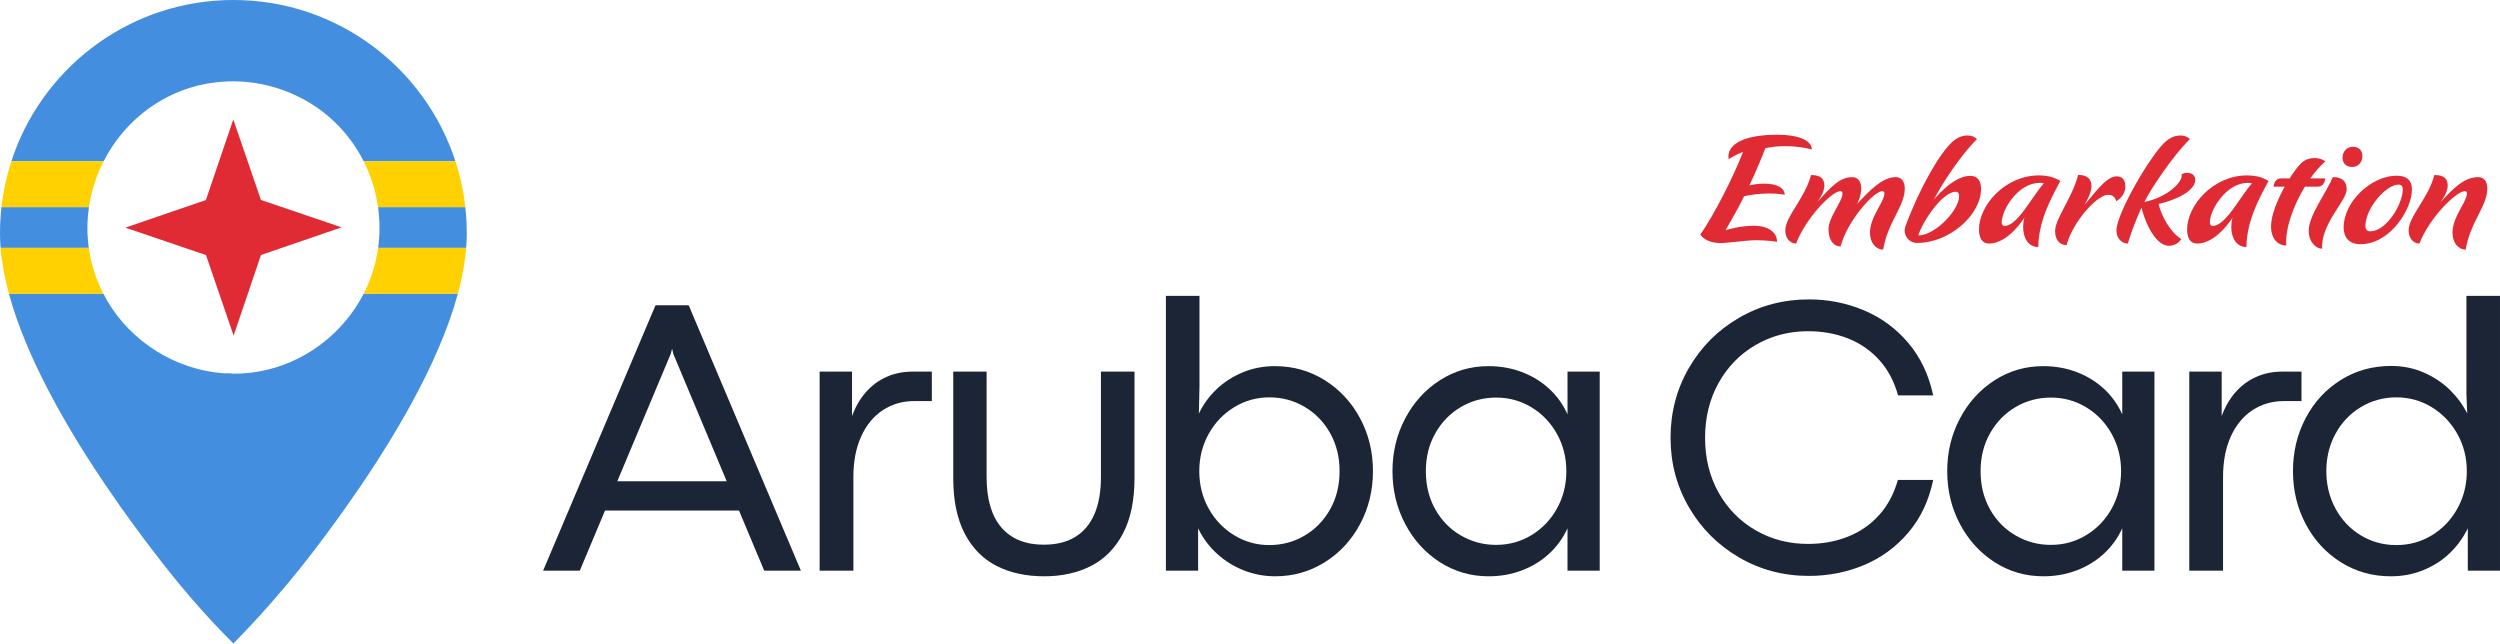
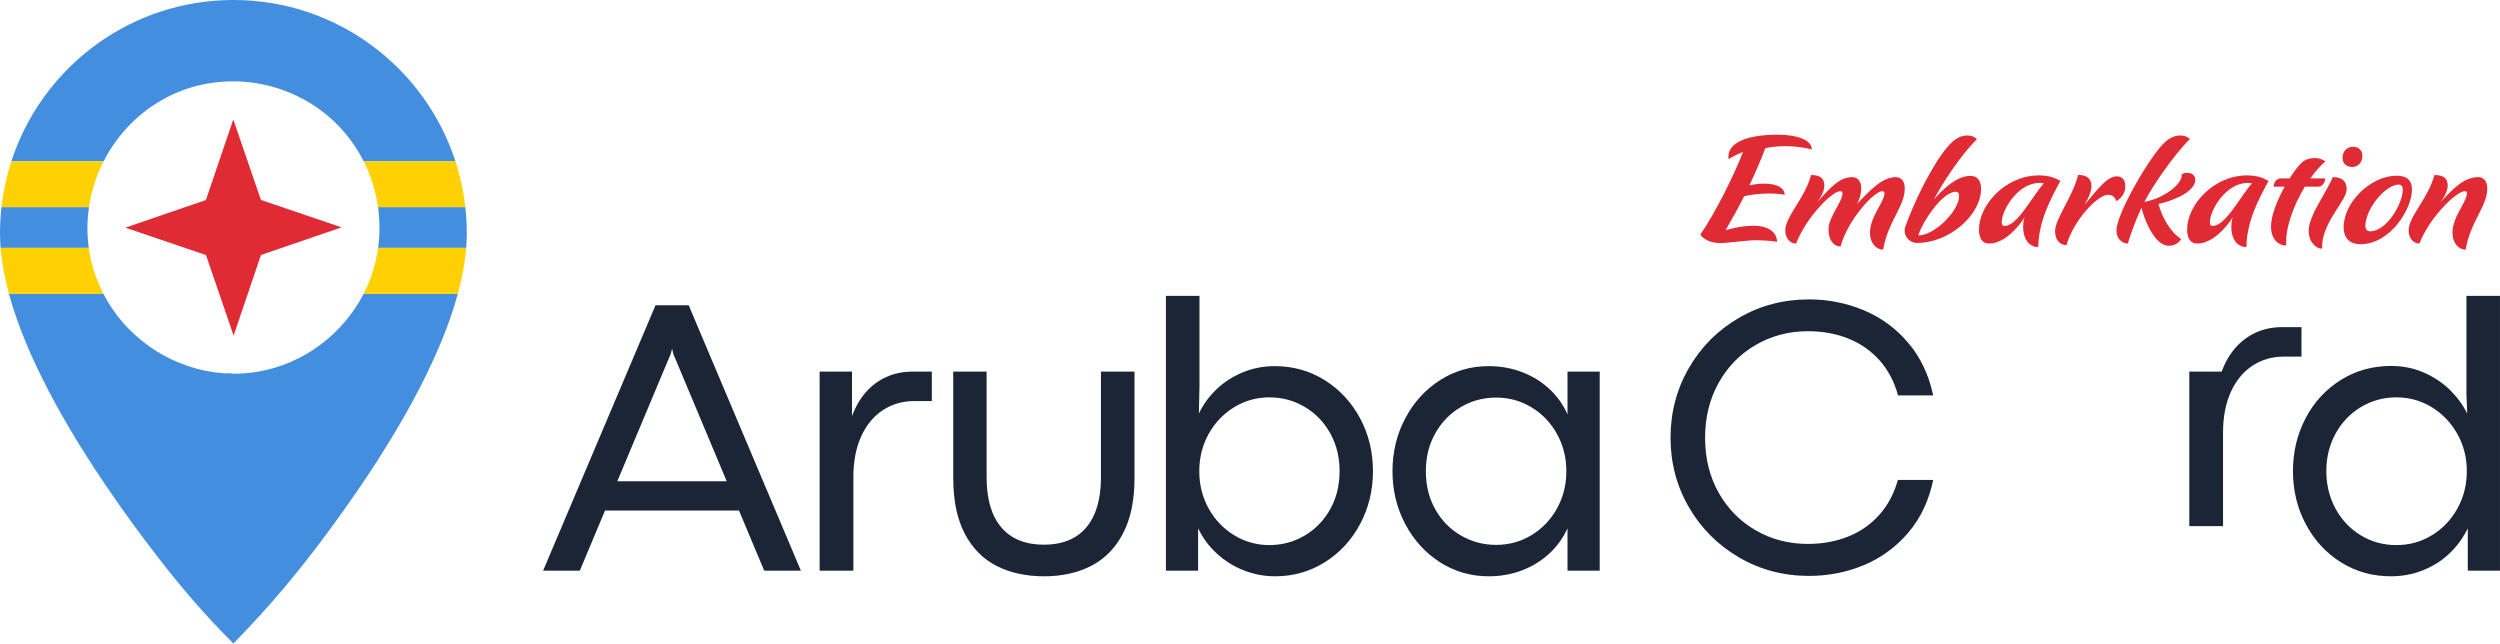
<svg xmlns="http://www.w3.org/2000/svg" version="1.1" id="Layer_1" x="0px" y="0px" viewBox="0 0 777 200" style="enable-background:new 0 0 777 200;" xml:space="preserve">
  <style type="text/css">
	.st0{fill:#1B2535;}
	.st1{fill:#438EDF;}
	.st2{fill:#E02B35;}
	.st3{fill:#FFD101;}
</style>
  <g>
    <g>
      <path class="st0" d="M237.514,177.355h11.402l-34.871-82.479h-10.31l-34.933,82.479h11.402    l7.834-18.679h41.641L237.514,177.355z M191.854,149.579l16.611-39.602l0.365-1.395    h0.121l0.303,1.395l16.611,39.602H191.854z" />
      <path class="st0" d="M254.742,115.496h10.067v13.827c1.052-2.87,2.476-5.337,4.276-7.399    c1.799-2.062,3.932-3.649,6.399-4.761c2.465-1.111,5.174-1.667,8.126-1.667    h6.004v9.157h-5.458c-3.638,0-6.893,0.941-9.764,2.82    c-2.871,1.88-5.115,4.6-6.732,8.157c-1.617,3.558-2.426,7.762-2.426,12.614    v29.111h-10.492V115.496z" />
      <path class="st0" d="M324.526,179.113c-5.661,0-10.604-1.082-14.828-3.245    c-4.226-2.162-7.52-5.518-9.885-10.067c-2.365-4.548-3.547-10.299-3.547-17.254    v-33.052h10.37v32.749c0,6.914,1.536,12.151,4.609,15.707    c3.073,3.559,7.46,5.337,13.16,5.337c3.84,0,7.075-0.788,9.704-2.365    c2.627-1.577,4.629-3.932,6.004-7.065c1.374-3.133,2.062-7.004,2.062-11.614    v-32.749h10.431v33.052c0,6.954-1.192,12.705-3.578,17.254    c-2.386,4.549-5.68,7.906-9.885,10.067    C334.937,178.031,330.064,179.113,324.526,179.113z" />
      <path class="st0" d="M396.329,179.113c-3.357,0-6.591-0.606-9.704-1.819    c-3.114-1.213-5.903-2.941-8.369-5.185c-2.467-2.244-4.427-4.882-5.883-7.915    v13.16h-10.007V91.964h10.432v28.079l-0.182,8.491    c1.334-2.829,3.173-5.357,5.518-7.581c2.344-2.223,5.064-3.972,8.157-5.246    c3.092-1.273,6.398-1.91,9.916-1.91c5.7,0,10.875,1.456,15.525,4.366    c4.648,2.911,8.308,6.854,10.977,11.827c2.669,4.973,4.003,10.452,4.003,16.435    c0,5.984-1.334,11.473-4.003,16.466s-6.328,8.945-10.977,11.856    C407.084,177.658,401.949,179.113,396.329,179.113z M394.51,169.41    c3.962,0,7.611-0.979,10.947-2.941c3.335-1.961,5.983-4.679,7.944-8.157    c1.961-3.477,2.942-7.438,2.942-11.887c0-4.366-0.971-8.287-2.911-11.765    c-1.94-3.477-4.579-6.206-7.915-8.188c-3.335-1.98-7.004-2.971-11.007-2.971    c-3.963,0-7.611,1.021-10.947,3.063c-3.335,2.042-5.973,4.811-7.915,8.309    c-1.94,3.497-2.911,7.348-2.911,11.553c0,4.286,0.98,8.178,2.941,11.674    c1.961,3.498,4.609,6.257,7.945,8.278    C386.959,168.4,390.588,169.41,394.51,169.41z" />
      <path class="st0" d="M462.681,179.113c-5.54,0-10.583-1.456-15.131-4.366    c-4.548-2.911-8.147-6.863-10.795-11.856    c-2.649-4.993-3.973-10.482-3.973-16.466c0-5.943,1.324-11.411,3.973-16.404    c2.647-4.993,6.247-8.946,10.795-11.857c4.548-2.911,9.572-4.366,15.07-4.366    c3.679,0,7.126,0.606,10.34,1.819c3.214,1.213,6.044,2.941,8.491,5.185    c2.446,2.244,4.356,4.904,5.731,7.975v-13.281h10.007v61.859H487.182v-13.16    c-1.374,3.032-3.285,5.671-5.731,7.915c-2.446,2.244-5.276,3.972-8.491,5.185    C469.747,178.507,466.32,179.113,462.681,179.113z M464.986,169.35    c4.003,0,7.671-1.011,11.007-3.032c3.335-2.022,5.973-4.781,7.915-8.278    c1.94-3.496,2.911-7.369,2.911-11.614c0-4.204-0.97-8.055-2.911-11.553    c-1.941-3.497-4.579-6.256-7.915-8.278c-3.336-2.022-6.985-3.032-10.947-3.032    c-4.003,0-7.672,0.981-11.007,2.941c-3.336,1.962-5.984,4.681-7.945,8.157    c-1.961,3.478-2.941,7.399-2.941,11.765c0,4.449,0.98,8.41,2.941,11.887    c1.961,3.478,4.619,6.186,7.975,8.127    C457.425,168.38,461.064,169.35,464.986,169.35z" />
    </g>
    <g>
      <path class="st0" d="M562.206,178.992c-7.924,0-15.172-1.92-21.742-5.762    c-6.571-3.84-11.756-9.036-15.556-15.586    c-3.801-6.55-5.7-13.746-5.7-21.59c0-7.884,1.899-15.111,5.7-21.682    c3.8-6.57,8.985-11.766,15.556-15.586c6.57-3.821,13.817-5.731,21.742-5.731    c5.983,0,11.664,1.122,17.042,3.366c5.377,2.244,9.976,5.61,13.797,10.098    c3.821,4.488,6.419,9.946,7.794,16.375h-10.917    c-1.213-4.366-3.164-8.036-5.852-11.008c-2.689-2.971-5.923-5.205-9.704-6.701    c-3.781-1.495-7.935-2.244-12.463-2.244c-5.903,0-11.302,1.415-16.193,4.245    c-4.892,2.83-8.743,6.762-11.553,11.795c-2.81,5.034-4.215,10.726-4.215,17.073    c0,6.389,1.405,12.079,4.215,17.072c2.81,4.994,6.651,8.895,11.523,11.705    c4.872,2.811,10.28,4.215,16.223,4.215c4.488,0,8.621-0.747,12.402-2.244    c3.78-1.495,7.014-3.729,9.704-6.701c2.688-2.972,4.639-6.62,5.852-10.947    h10.977c-1.335,6.428-3.912,11.887-7.733,16.375    c-3.821,4.487-8.421,7.854-13.797,10.098    C573.932,177.87,568.231,178.992,562.206,178.992z" />
-       <path class="st0" d="M635.092,179.113c-5.54,0-10.583-1.456-15.131-4.366    c-4.548-2.911-8.147-6.863-10.795-11.856    c-2.649-4.993-3.973-10.482-3.973-16.466c0-5.943,1.324-11.411,3.973-16.404    c2.647-4.993,6.247-8.946,10.795-11.857c4.548-2.911,9.572-4.366,15.07-4.366    c3.679,0,7.126,0.606,10.34,1.819c3.214,1.213,6.044,2.941,8.491,5.185    c2.446,2.244,4.356,4.904,5.731,7.975v-13.281h10.007v61.859h-10.007v-13.16    c-1.374,3.032-3.285,5.671-5.731,7.915c-2.446,2.244-5.276,3.972-8.491,5.185    C642.158,178.507,638.731,179.113,635.092,179.113z M637.397,169.35    c4.003,0,7.671-1.011,11.007-3.032c3.335-2.022,5.973-4.781,7.915-8.278    c1.94-3.496,2.911-7.369,2.911-11.614c0-4.204-0.97-8.055-2.911-11.553    c-1.941-3.497-4.579-6.256-7.915-8.278c-3.336-2.022-6.985-3.032-10.947-3.032    c-4.003,0-7.672,0.981-11.007,2.941c-3.336,1.962-5.984,4.681-7.945,8.157    c-1.961,3.478-2.941,7.399-2.941,11.765c0,4.449,0.98,8.41,2.941,11.887    c1.961,3.478,4.619,6.186,7.975,8.127    C629.836,168.38,633.474,169.35,637.397,169.35z" />
-       <path class="st0" d="M680.431,115.496h10.067v13.827c1.052-2.87,2.476-5.337,4.276-7.399    c1.799-2.062,3.932-3.649,6.399-4.761c2.465-1.111,5.174-1.667,8.126-1.667    h6.004v9.157h-5.458c-3.638,0-6.893,0.941-9.764,2.82    c-2.871,1.88-5.115,4.6-6.732,8.157c-1.617,3.558-2.426,7.762-2.426,12.614    v29.111h-10.492V115.496z" />
+       <path class="st0" d="M680.431,115.496h10.067c1.052-2.87,2.476-5.337,4.276-7.399    c1.799-2.062,3.932-3.649,6.399-4.761c2.465-1.111,5.174-1.667,8.126-1.667    h6.004v9.157h-5.458c-3.638,0-6.893,0.941-9.764,2.82    c-2.871,1.88-5.115,4.6-6.732,8.157c-1.617,3.558-2.426,7.762-2.426,12.614    v29.111h-10.492V115.496z" />
      <path class="st0" d="M743.097,179.113c-5.741,0-10.926-1.456-15.556-4.366    c-4.63-2.911-8.268-6.863-10.916-11.856    c-2.649-4.993-3.973-10.482-3.973-16.466c0-5.982,1.313-11.471,3.942-16.465    c2.628-4.992,6.266-8.946,10.917-11.856c4.648-2.911,9.864-4.367,15.646-4.367    c3.678,0,7.096,0.698,10.249,2.093c3.153,1.395,5.852,3.204,8.096,5.428    c2.244,2.224,4.012,4.65,5.307,7.278l-0.243-6.004V91.964h10.431v85.391    h-10.006v-13.16c-1.416,2.911-3.275,5.48-5.58,7.702    c-2.304,2.224-5.034,3.983-8.187,5.276    C750.071,178.467,746.695,179.113,743.097,179.113z M744.795,169.41    c4.003,0,7.672-1.01,11.007-3.032c3.336-2.021,5.983-4.791,7.945-8.308    c1.96-3.518,2.941-7.399,2.941-11.645c0-4.204-0.981-8.055-2.941-11.553    c-1.962-3.497-4.609-6.267-7.945-8.309c-3.335-2.042-7.004-3.063-11.007-3.063    c-4.003,0-7.672,1.001-11.008,3.002c-3.335,2.001-5.964,4.751-7.883,8.248    c-1.921,3.498-2.881,7.39-2.881,11.674c0,4.245,0.95,8.127,2.851,11.645    c1.9,3.517,4.518,6.287,7.854,8.308    C737.062,168.4,740.751,169.41,744.795,169.41z" />
    </g>
    <path class="st1" d="M27.537,76.631c-0.014-0.134-0.035-0.275-0.056-0.416   c0-0.042-0.007-0.085-0.014-0.127c-0.007-0.12-0.021-0.233-0.035-0.353   c-0.007-0.063-0.021-0.134-0.021-0.205c-0.007-0.078-0.021-0.148-0.028-0.219   c-0.367-3.682-0.268-7.349,0.261-10.925H0.453   c-0.296,2.673-0.451,5.396-0.451,8.153c0,1.474,0.056,2.969,0.183,4.493h27.408   c-0.014-0.106-0.028-0.212-0.042-0.31   C27.544,76.695,27.544,76.667,27.537,76.631z M144.617,64.387h-27.126   c0.592,4.175,0.614,8.435,0.035,12.646h27.366   c0.12-1.523,0.183-3.019,0.183-4.493   C145.076,69.783,144.921,67.06,144.617,64.387z M80.209,115.515   c-2.638,0.451-5.276,0.649-7.892,0.621c-0.564-0.176-1.876-0.12-2.722-0.113   c-14.981-1.079-28.826-9.691-36.408-22.767c-0.374-0.635-0.726-1.291-1.058-1.954   H2.781c2.631,9.705,6.968,19.883,12.223,29.968   c2.849,5.48,5.974,10.932,9.239,16.257c1.608,2.624,3.259,5.219,4.923,7.772   c1.121,1.728,2.25,3.428,3.393,5.106c1.509,2.236,3.033,4.436,4.542,6.581   c0.247,0.346,0.487,0.684,0.726,1.03c1.411,1.989,2.821,3.936,4.218,5.84   c1.777,2.426,3.541,4.775,5.262,7.025c1.185,1.552,2.349,3.054,3.491,4.521   c11.574,14.804,20.785,23.554,21.667,24.52C72.514,199.972,72.535,200,72.535,200   s0.042-0.042,0.12-0.127c1.241-1.354,12.138-11.98,25.116-28.992   c1.037-1.361,2.088-2.751,3.146-4.175c2.088-2.786,4.211-5.692,6.334-8.689   c1.446-2.038,2.892-4.105,4.331-6.221c0.317-0.458,0.628-0.924,0.945-1.39   c1.622-2.405,3.237-4.845,4.831-7.335c1.171-1.827,2.335-3.675,3.477-5.544   c1.834-2.983,3.618-6.009,5.339-9.056c0.698-1.234,1.382-2.476,2.059-3.724   c0.007-0.014,0.014-0.021,0.021-0.035c6.066-11.2,11.109-22.598,14.043-33.41   h-29.277C106.552,103.877,94.308,113.11,80.209,115.515z" />
    <path class="st1" d="M141.542,50.112h-28.523c-1.975-3.921-4.535-7.575-7.624-10.819   c-8.654-9.056-20.715-13.993-32.945-14.021c-0.254,0.056-0.825,0.035-1.255,0.021   c-2.934,0.078-5.868,0.437-8.767,1.093c-0.106,0.021-0.219,0.049-0.324,0.071   c-0.155,0.035-0.31,0.078-0.458,0.113c-0.233,0.056-0.466,0.12-0.691,0.176   c-0.063,0.014-0.12,0.028-0.183,0.042c-0.635,0.169-1.255,0.36-1.883,0.557   c-0.056,0.014-0.127,0.035-0.183,0.049c-0.24,0.085-0.487,0.162-0.726,0.247   c-0.085,0.028-0.169,0.056-0.24,0.085c-0.247,0.085-0.487,0.162-0.719,0.254   c-0.063,0.028-0.134,0.049-0.205,0.078c-0.268,0.099-0.536,0.197-0.804,0.303   c-0.007,0-0.014,0.007-0.028,0.014c-0.282,0.106-0.564,0.219-0.846,0.339   c-0.007,0-0.014,0.007-0.021,0.007c-0.282,0.12-0.557,0.24-0.839,0.36   c-0.007,0.007-0.021,0.014-0.035,0.021c-0.268,0.12-0.536,0.24-0.804,0.367   c-0.035,0.014-0.071,0.035-0.113,0.056c-0.19,0.085-0.381,0.183-0.578,0.275   c-0.162,0.078-0.317,0.162-0.48,0.233c-0.071,0.049-0.155,0.085-0.24,0.127   c-8.64,4.429-15.51,11.525-19.812,19.953H3.536   C12.697,21.914,38.667,1.284,69.623,0.063c0.035,0,0.078,0,0.113-0.007   c0.458-0.014,0.91-0.028,1.361-0.035C71.576,0.007,72.056,0,72.535,0h0.035   C104.789,0.014,132.098,21.039,141.542,50.112z" />
    <polygon class="st2" points="106.148,70.66 81.117,79.244 72.603,104.299 64.02,79.274    38.965,70.754 63.99,62.17 72.51,37.121 81.094,62.147  " />
    <path class="st3" d="M32.213,50.112c-2.278,4.458-3.837,9.275-4.57,14.275H0.453   c0.557-4.93,1.594-9.698,3.082-14.275H32.213z" />
    <path class="st3" d="M144.617,64.387h-27.126c-0.705-4.951-2.215-9.79-4.472-14.275   h28.523C143.031,54.689,144.074,59.464,144.617,64.387z" />
    <path class="st3" d="M29.147,83.999c0.777,2.523,1.779,4.969,2.982,7.306H2.781   c-1.335-4.903-2.233-9.686-2.594-14.272h27.406   c0.005,0.049,0.011,0.093,0.016,0.142c0.005,0.022,0.011,0.049,0.011,0.071   c0.022,0.153,0.049,0.301,0.071,0.454c0.005,0.027,0.005,0.055,0.011,0.082   c0.022,0.142,0.049,0.285,0.071,0.427c0.005,0.038,0.011,0.082,0.022,0.12   c0.011,0.077,0.027,0.159,0.038,0.235c0.049,0.29,0.104,0.575,0.159,0.859   c0.005,0.033,0.016,0.071,0.022,0.104c0.06,0.301,0.126,0.607,0.192,0.908   c0,0.016,0.005,0.038,0.011,0.055c0.066,0.306,0.137,0.607,0.213,0.908   c0.005,0.038,0.016,0.071,0.027,0.109c0.06,0.252,0.126,0.503,0.192,0.75   c0.027,0.12,0.06,0.235,0.093,0.35c0.044,0.17,0.093,0.345,0.142,0.52   c0.071,0.241,0.142,0.487,0.219,0.728C29.114,83.9,29.131,83.949,29.147,83.999z" />
    <path class="st3" d="M144.894,77.032c-0.367,4.586-1.264,9.369-2.599,14.272h-29.277   c0.98-1.899,1.822-3.88,2.523-5.921c0.936-2.736,1.598-5.533,1.987-8.351   H144.894z" />
    <g>
      <path class="st2" d="M554.473,45.422c-2.667,0-5.779,0.593-5.779,0.593    c-1.58,4.099-3.259,7.951-4.988,11.606c1.531-0.346,3.012-0.543,4.396-0.543    c4.099,0,6.371,1.136,6.618,3.457c0,0-1.778-0.395-4.791-0.395    c-3.457,0-6.272,0.494-7.852,0.84c-1.828,3.704-3.803,7.161-5.779,10.569    c0,0,4.297-1.383,8.742-1.383c4.692,0,7.26,2.124,7.26,4.988    c0,0-2.765-0.494-6.569-0.494c-2.667,0-8.989,0.889-10.915,0.889    c-4.84,0-6.37-2.618-6.37-2.618c4.494-6.469,10.421-18.273,13.285-25.681    c-2.075,0.642-4.445,2.222-4.445,2.222s-0.098-0.247-0.098-0.79    c0-4.099,5.235-6.815,15.31-6.815c6.272,0,10.618,1.729,10.618,4.593    C563.116,46.459,559.758,45.422,554.473,45.422z" />
      <path class="st2" d="M581.19,72.289c0-4.889,4.494-9.581,4.494-12.199    c0-0.346-0.247-0.691-0.642-0.691c-2.618,0-10.866,9.137-12.989,17.187    c-2.223,0-3.753-2.025-3.753-5.284c0-3.902,4.346-8.593,4.346-11.211    c0-0.346-0.247-0.691-0.643-0.691c-2.617,0-10.668,8.198-13.779,16.298    c-1.926,0-3.358-1.729-3.358-4.05c0-4.396,6.075-9.927,8.001-17.236    c1.58,0,4.149,0.197,4.149,3.309c0,2.074-1.729,4.445-2.223,5.087    c4.001-4.396,6.865-7.754,10.865-7.754c1.729,0,2.816,1.284,2.816,3.507    c0,2.469-1.284,4.84-1.284,4.84c4.099-4.494,8.001-8.347,12.001-8.347    c1.729,0,2.815,1.284,2.815,3.507c0,5.581-5.284,10.371-6.716,19.014    C583.066,77.573,581.19,75.549,581.19,72.289z" />
      <path class="st2" d="M612.301,54.658c2.667,0,3.408,1.976,3.408,4.05    c0,8.05-9.778,16.792-19.854,16.792c-0.033,0-0.065-0-0.097-0    c-2.644-0.015-4.457-2.694-3.548-5.177c4.253-11.624,10.839-23.123,14.757-26.381    c1.383-1.185,2.815-1.827,4.544-1.827c2.024,0,2.914,1.136,2.914,1.136    c-5.136,5.037-11.161,14.371-13.384,18.817    C601.041,62.066,606.868,54.658,612.301,54.658z M608.893,60.979    c0-0.889-0.345-1.383-1.037-1.383c-4.248,0-10.421,9.482-11.655,13.581    C601.386,73.178,608.893,65.375,608.893,60.979z" />
      <path class="st2" d="M628.794,70.61c0-2.074,0.444-3.062,0.444-3.062    s-4.938,8.149-11.062,8.149c-2.025,0-3.111-1.531-3.111-4.396    c0-7.408,8.001-16.792,18.718-16.792c4.346,0,6.569,1.778,6.569,1.778    c-3.21,5.877-6.717,12.495-6.865,20.496    C630.523,76.783,628.794,74.117,628.794,70.61z M633.931,56.831    c-6.716,0-11.804,8.346-11.804,12.347c0,0.642,0.296,1.037,0.889,1.037    c4,0,8.347-8.841,12.199-13.236C635.215,56.979,634.524,56.831,633.931,56.831z" />
      <path class="st2" d="M638.72,71.844c0-3.902,5.383-10.421,7.161-17.483    c1.58,0,4.149,0.395,4.149,3.506c0,2.469-2.223,5.828-2.223,5.828    c2.864-3.111,6.667-8.889,10.026-8.889c1.877,0,2.716,1.234,2.716,3.062    c0,3.359-2.864,4.642-2.864,4.642s-0.247-1.976-2.469-1.976    c-3.408,0-10.865,8.149-12.939,15.656C640.251,76.191,638.72,74.61,638.72,71.844z" />
      <path class="st2" d="M666.474,62.757c6.865-1.284,12.149-6.223,11.557-8.544    c0,0,0.642-0.494,1.63-0.494c1.877,0,2.617,0.988,2.617,2.173    c0,3.457-5.976,6.272-11.408,7.507c0.889,3.457,3.309,8.495,7.062,10.915    c-0.79,1.185-2.074,2.074-3.803,2.074c-4.989,0-8.149-9.779-8.544-11.853    c0,0-2.617,5.532-4.247,11.162c-1.976,0-3.556-1.729-3.556-4.05    c0-5.334,10.964-24.052,15.36-27.706c1.383-1.185,2.815-1.827,4.543-1.827    c2.025,0,2.914,1.136,2.914,1.136C675.462,48.287,668.697,58.313,666.474,62.757z" />
      <path class="st2" d="M693.487,70.61c0-2.074,0.444-3.062,0.444-3.062    s-4.938,8.149-11.062,8.149c-2.025,0-3.111-1.531-3.111-4.396    c0-7.408,8.001-16.792,18.718-16.792c4.346,0,6.569,1.778,6.569,1.778    c-3.21,5.877-6.717,12.495-6.865,20.496    C695.216,76.783,693.487,74.117,693.487,70.61z M698.624,56.831    c-6.716,0-11.804,8.346-11.804,12.347c0,0.642,0.296,1.037,0.889,1.037    c4,0,8.347-8.841,12.199-13.236C699.908,56.979,699.217,56.831,698.624,56.831z" />
      <path class="st2" d="M722.674,55.448c0,0.84-0.593,2.568-2.223,2.568h-4.099    c-3.556,5.828-6.174,13.038-5.778,18.273c-2.272,0.049-4.742-1.729-4.742-5.877    c0-3.506,1.976-8.297,4.248-12.396h-3.457c0-0.84,0.593-2.568,2.223-2.568h2.765    c1.186-1.877,2.371-3.457,3.359-4.494c1.235-1.333,2.765-1.827,4.494-1.827    c2.025,0,3.26,1.037,3.26,1.037c-1.581,1.333-3.161,3.161-4.692,5.284H722.674    z" />
      <path class="st2" d="M717.538,71.795c0-4.84,5.383-11.705,7.507-16.743    c1.432,0,4.296,0.247,4.296,3.803c0,3.606-8.05,10.668-7.606,18.422    C719.512,77.277,717.538,74.907,717.538,71.795z M731.07,51.892    c-1.679,0-3.013-0.938-3.013-2.914c0-1.926,1.432-3.358,3.161-3.358    s3.013,0.938,3.013,2.914C734.23,50.46,732.896,51.892,731.07,51.892z" />
      <path class="st2" d="M733.636,75.894c-3.556,0-5.235-2.123-5.235-5.235    c0-7.951,8.594-16.051,16.446-16.051c2.963,0,4.791,1.235,4.791,4.346    C749.638,64.98,742.871,75.894,733.636,75.894z M735.167,70.264    c0,1.136,0.642,1.63,1.531,1.63c4.939,0,10.075-8.396,10.075-12.989    c0-0.988-0.395-1.531-1.333-1.531C741.588,57.374,735.167,64.733,735.167,70.264z" />
      <path class="st2" d="M762.23,72.289c0-4.889,4.494-9.581,4.494-12.199    c0-0.346-0.247-0.691-0.642-0.691c-2.618,0-11.014,8.198-14.125,16.298    c-1.926,0-3.358-1.729-3.358-4.05c0-4.396,6.075-9.927,8.001-17.236    c1.58,0,4.149,0.197,4.149,3.309c0,2.37-2.371,5.284-2.371,5.284    c4.099-4.494,7.507-7.952,11.854-7.952c1.728,0,2.815,1.284,2.815,3.507    c0,5.581-5.284,10.371-6.716,19.014C764.107,77.573,762.23,75.549,762.23,72.289z" />
    </g>
  </g>
</svg>